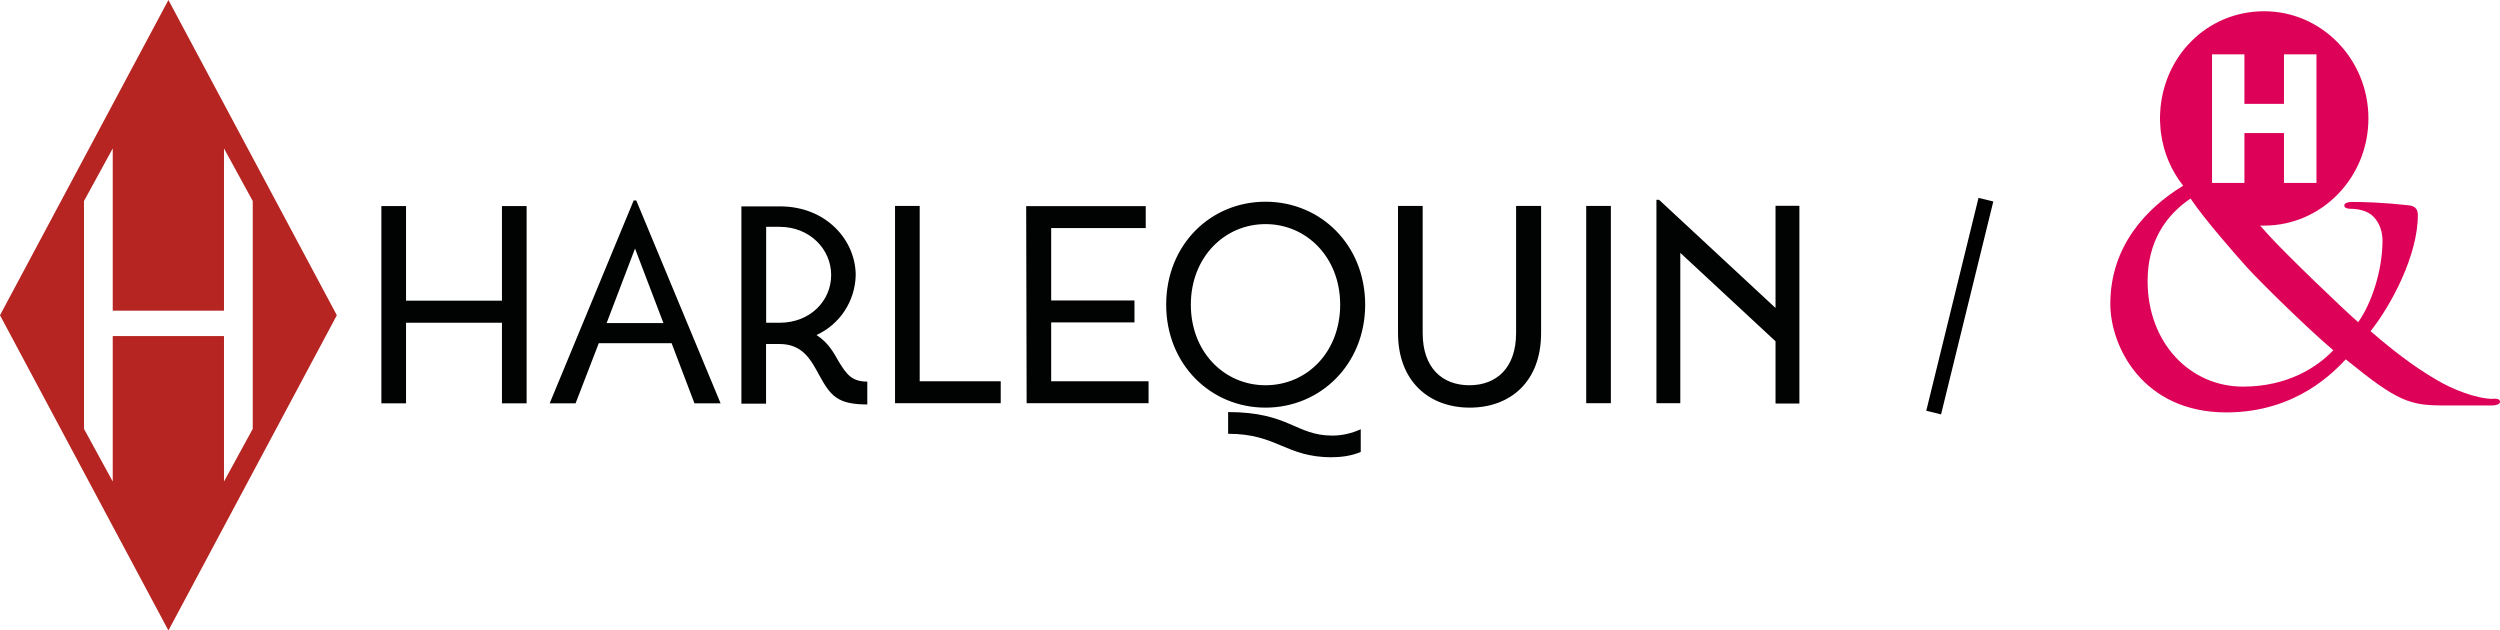
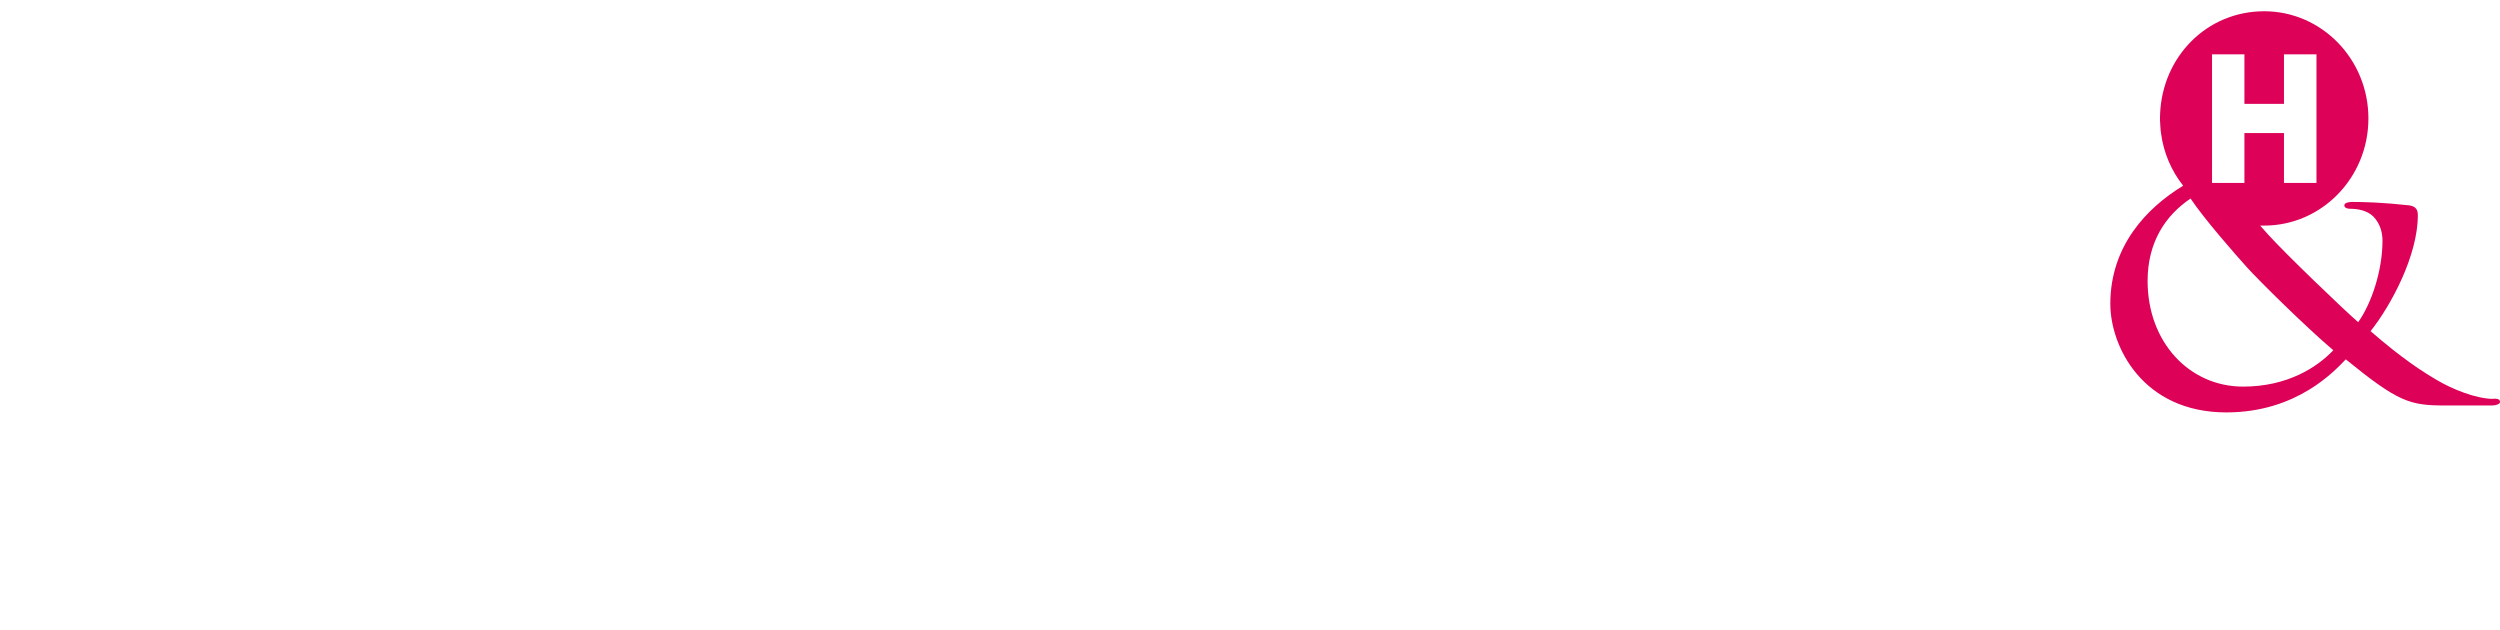
<svg xmlns="http://www.w3.org/2000/svg" id="Calque_2" viewBox="0 0 219.99 55.47">
  <defs>
    <style>.cls-1{fill:#dd0157;}.cls-1,.cls-2,.cls-3,.cls-4{stroke-width:0px;}.cls-2{fill:#b62521;}.cls-3{fill:#010202;}.cls-4{fill:#010101;}</style>
  </defs>
  <g id="Calque_1-2">
-     <path class="cls-3" d="m145.76,35.48h2.1v-13.23l8.38,7.78v5.48h2.1v-17.4h-2.1v8.99l-10.25-9.52h-.23v17.89Zm-6.18,0h2.17v-17.36h-2.17v17.36Zm-10.25.39c3.55,0,6.28-2.26,6.28-6.56v-11.19h-2.2v11.19c0,3.05-1.71,4.59-4.11,4.59s-4.11-1.54-4.11-4.59v-11.19h-2.17v11.19c0,4.27,2.76,6.56,6.31,6.56Zm-12.09,4.36c.86,0,1.71-.13,2.5-.46v-2c-.78.36-1.64.56-2.5.56-3.22,0-3.81-2.07-9.17-2.07v1.91c4.34,0,5.03,2.07,9.17,2.07Zm-5.88-6.33c-3.62,0-6.57-2.92-6.57-7.09s2.96-7.09,6.57-7.09,6.57,2.92,6.57,7.09-2.92,7.09-6.57,7.09Zm0,1.97c4.83,0,8.77-3.81,8.77-9.06s-3.91-9.06-8.77-9.06-8.74,3.81-8.74,9.06,3.91,9.06,8.74,9.06Zm-21.03-.39h10.74v-1.93h-8.57v-5.18h7.33v-1.93h-7.33v-6.37h8.32v-1.93h-10.52l.04,17.36h0Zm-11.57,0h9.3v-1.93h-7.13v-15.43h-2.17v17.36Zm-11.34-7.09v-8.43h1.18c2.66,0,4.54,1.97,4.54,4.24s-1.84,4.2-4.54,4.2h-1.18Zm8.9,7.19v-2c-1.35,0-1.81-.62-2.5-1.74-.46-.82-.95-1.71-1.97-2.36,2.07-.95,3.39-2.98,3.45-5.25,0-3.09-2.59-6.07-6.67-6.07h-3.39v17.36h2.17v-5.25h1.18c2.04,0,2.76,1.38,3.51,2.76.99,1.81,1.61,2.56,4.21,2.56m-22.93-7.16l2.5-6.56,2.5,6.56h-4.99Zm-5.03,7.06h2.3l2.04-5.29h6.41l2.01,5.29h2.3l-7.42-17.85h-.23l-7.39,17.85h0Zm-14.79,0h2.17v-7.09h8.44v7.09h2.17v-17.36h-2.17v8.33h-8.44v-8.33h-2.17v17.36Z" />
-     <path class="cls-2" d="m14.82,0L0,27.74l14.82,27.74,14.82-27.74L14.82,0Zm4.89,42.37v-12.8h-9.79v12.8l-2.53-4.63v-20.05l2.53-4.63v14.28h9.79v-14.28l2.53,4.63v20.05l-2.53,4.63Z" />
    <path class="cls-1" d="m219.4,35.1c-1.51,0-3.66-.87-5-1.68-1.18-.69-3.02-1.86-5.8-4.28,1.85-2.33,4.16-6.7,4.16-10.2,0-.43-.13-.78-.76-.87-2.35-.26-4.04-.3-5.04-.3-.33,0-.67.09-.67.3s.25.3.5.3c.63,0,1.51.13,2.06.69.63.65.8,1.47.8,2.12,0,2.63-.97,5.53-2.14,7.17-1.35-1.17-6.51-6.13-7.94-7.73-.24-.26-.46-.52-.69-.77.12,0,.24,0,.36,0,5.06,0,9.17-4.22,9.17-9.43s-4.11-9.43-9.17-9.43-8.95,4-9.16,9.02c0,.12-.01.24-.01.36,0,.18,0,.36.02.53,0,.15.02.3.03.45,0,.02,0,.03,0,.05.01.11.03.21.04.32.23,1.74.92,3.32,1.95,4.62-3.27,1.99-6.41,5.35-6.41,10.4,0,3.76,2.86,9.55,10.21,9.55,6.22,0,9.54-3.67,10.51-4.67,4.62,3.76,5.63,4.06,8.74,4.06h4.12c.38,0,.71-.13.71-.3,0-.26-.21-.3-.59-.3h0Zm-24.75-30.32h2.85v4.36h3.48v-4.36h2.86v11.32h-2.86v-4.39h-3.48v4.39h-2.85V4.78Zm2.73,29.24c-4.71,0-8.4-3.89-8.4-9.29,0-3.46,1.6-5.79,3.78-7.26,1.18,1.77,3.87,4.84,4.96,6.05,1.09,1.21,5.25,5.31,7.6,7.3-1.43,1.51-4.04,3.2-7.94,3.2Z" />
-     <rect class="cls-4" x="162.82" y="26.27" width="19.29" height="1.34" transform="translate(105.18 188.01) rotate(-76.21)" />
  </g>
</svg>